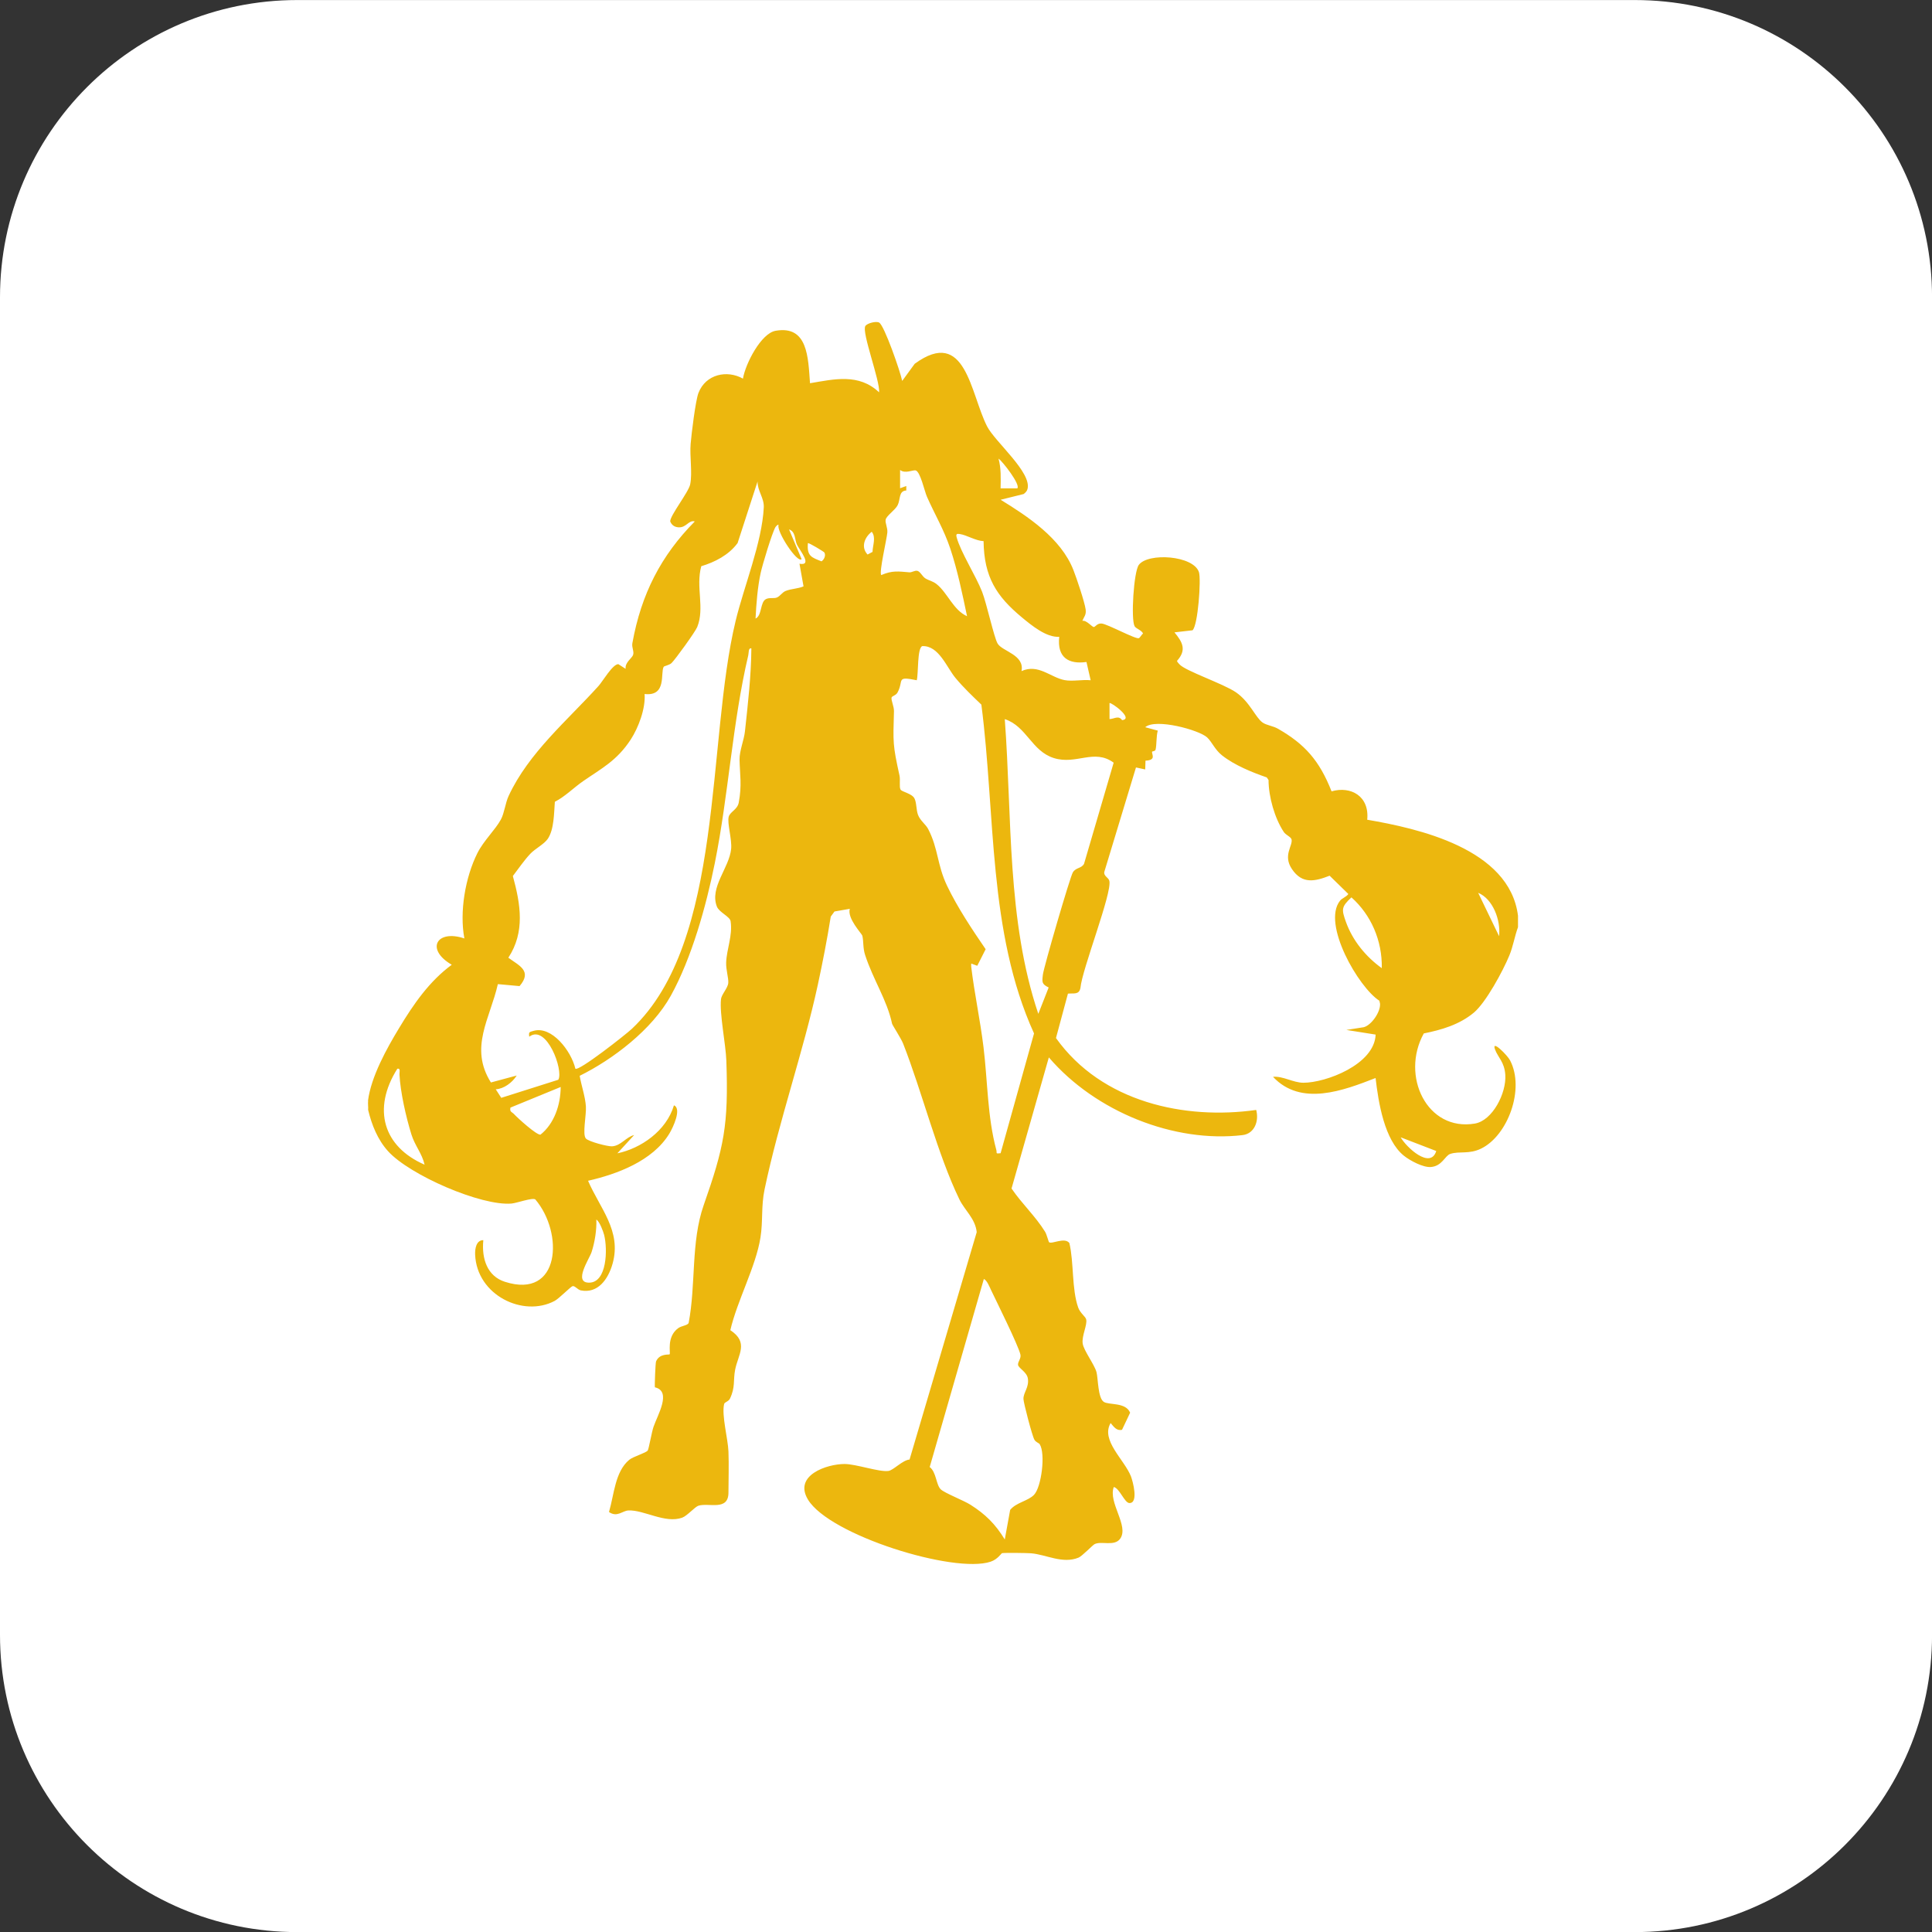
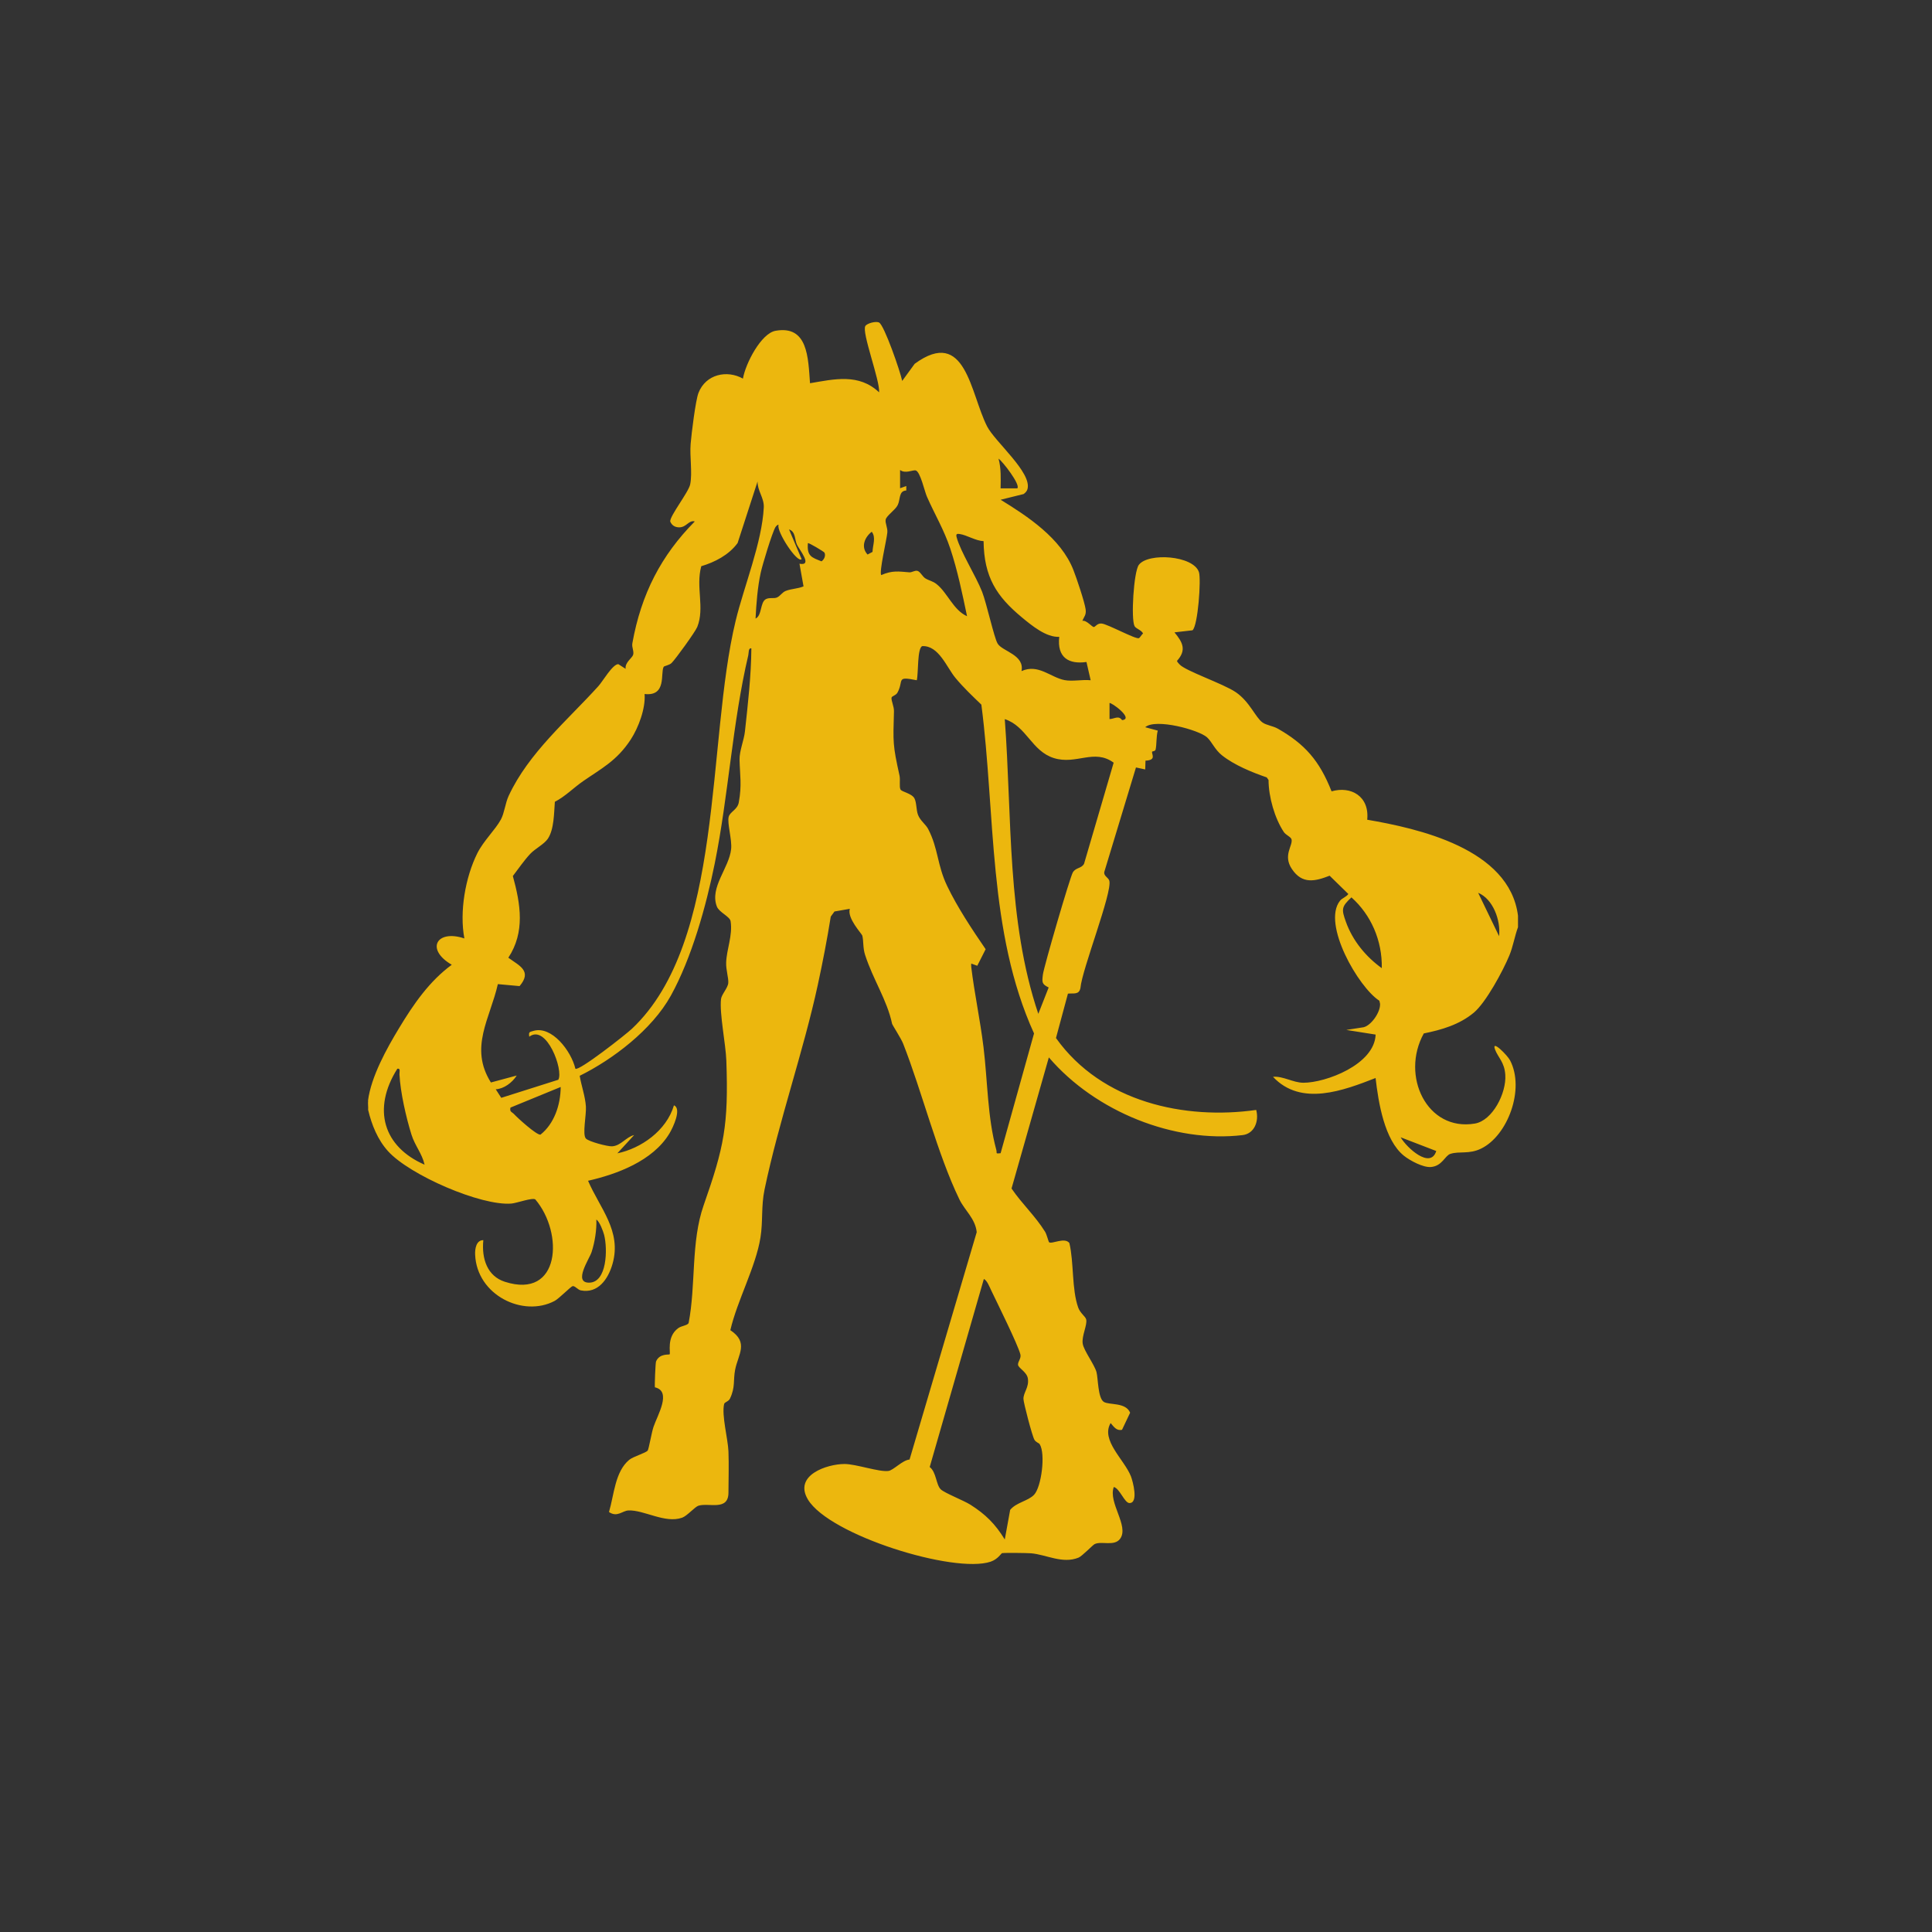
<svg xmlns="http://www.w3.org/2000/svg" fill="none" viewBox="0 0 42 42" height="42" width="42">
  <rect x="0" y="0" width="42" height="42" fill="#333333" stroke="none" />
-   <path fill="white" d="M35.539 0.001H6.462C2.893 0.001 0 2.894 0 6.463V35.54C0 39.109 2.893 42.002 6.462 42.002H35.539C39.108 42.002 42.001 39.109 42.001 35.54V6.463C42.001 2.894 39.108 0.001 35.539 0.001Z" />
  <path fill="#ECB70E" d="M8 23.928C8.067 23.405 8.409 22.79 8.674 22.353C8.992 21.825 9.335 21.33 9.821 20.973C9.241 20.636 9.494 20.198 10.095 20.401C9.986 19.821 10.115 19.073 10.377 18.548C10.514 18.275 10.768 18.039 10.889 17.815C10.965 17.674 10.984 17.462 11.057 17.303C11.492 16.364 12.345 15.652 13.011 14.913C13.103 14.811 13.318 14.437 13.442 14.438L13.601 14.54C13.581 14.405 13.736 14.31 13.762 14.24C13.79 14.163 13.73 14.076 13.747 13.983C13.94 12.91 14.373 12.075 15.104 11.336C14.972 11.3 14.924 11.467 14.762 11.464C14.675 11.462 14.606 11.424 14.57 11.336C14.561 11.214 14.968 10.702 15.004 10.53C15.055 10.28 14.991 9.919 15.014 9.648C15.032 9.43 15.12 8.708 15.184 8.542C15.343 8.132 15.808 8.037 16.151 8.231C16.206 7.904 16.545 7.247 16.86 7.191C17.563 7.067 17.568 7.772 17.609 8.331C18.136 8.242 18.672 8.112 19.111 8.529C19.134 8.277 18.727 7.221 18.812 7.087C18.851 7.027 19.042 6.976 19.111 7.012C19.223 7.07 19.572 8.076 19.613 8.281L19.885 7.908C20.998 7.097 21.093 8.557 21.46 9.272C21.631 9.604 22.435 10.272 22.337 10.631C22.325 10.679 22.289 10.713 22.253 10.74L21.753 10.864C22.335 11.222 23.065 11.699 23.335 12.392C23.402 12.561 23.58 13.09 23.601 13.248C23.617 13.37 23.568 13.401 23.529 13.497C23.617 13.474 23.739 13.632 23.779 13.631C23.811 13.63 23.851 13.546 23.949 13.555C24.079 13.567 24.695 13.905 24.759 13.873C24.786 13.859 24.817 13.796 24.849 13.771C24.814 13.696 24.695 13.668 24.665 13.613C24.583 13.464 24.645 12.43 24.757 12.28C24.959 12.009 25.945 12.074 26.064 12.438C26.114 12.591 26.043 13.602 25.924 13.702L25.532 13.747C25.711 13.963 25.8 14.131 25.586 14.368C25.598 14.4 25.623 14.421 25.643 14.444C25.768 14.585 26.595 14.863 26.867 15.049C27.171 15.258 27.291 15.596 27.447 15.707C27.53 15.766 27.675 15.781 27.78 15.841C28.364 16.175 28.683 16.532 28.947 17.203C29.366 17.082 29.774 17.308 29.722 17.82C30.813 18.008 32.816 18.442 33 19.907V20.156C32.926 20.357 32.895 20.57 32.812 20.771C32.673 21.109 32.301 21.796 32.04 22.014C31.726 22.276 31.335 22.389 30.952 22.466C30.443 23.387 31.021 24.603 32.064 24.425C32.446 24.359 32.75 23.765 32.724 23.367C32.706 23.087 32.566 22.991 32.5 22.813C32.417 22.585 32.771 22.941 32.828 23.052C33.154 23.678 32.776 24.688 32.199 24.969C31.936 25.098 31.731 25.02 31.53 25.084C31.411 25.122 31.353 25.351 31.105 25.37C30.937 25.383 30.654 25.232 30.519 25.124C30.098 24.786 29.966 23.975 29.904 23.435C29.208 23.706 28.284 24.061 27.674 23.409C27.891 23.389 28.111 23.537 28.334 23.538C28.82 23.539 29.881 23.143 29.905 22.491L29.268 22.39L29.645 22.331C29.809 22.291 30.013 22.004 30.001 21.82L29.986 21.755C29.533 21.465 28.733 20.085 29.13 19.582C29.177 19.523 29.266 19.5 29.312 19.435L28.905 19.037C28.593 19.158 28.309 19.231 28.083 18.889C27.885 18.592 28.109 18.384 28.077 18.247C28.064 18.193 27.952 18.153 27.908 18.086C27.711 17.788 27.578 17.325 27.577 16.957L27.538 16.9C27.221 16.791 26.836 16.635 26.566 16.421C26.408 16.296 26.348 16.129 26.241 16.03C26.065 15.868 25.12 15.61 24.896 15.809L25.169 15.883C25.134 16.01 25.147 16.18 25.122 16.295C25.113 16.334 25.051 16.331 25.047 16.34C25.026 16.388 25.153 16.525 24.902 16.536L24.896 16.727L24.695 16.684L24.005 18.96C23.994 19.047 24.097 19.076 24.116 19.148C24.182 19.405 23.522 21.074 23.488 21.476C23.459 21.635 23.332 21.586 23.216 21.601L22.956 22.566C23.953 23.966 25.765 24.349 27.309 24.129C27.374 24.377 27.268 24.645 27.014 24.676C25.53 24.852 23.816 24.172 22.801 22.987L21.99 25.837C22.216 26.17 22.506 26.434 22.719 26.777C22.754 26.832 22.794 26.995 22.806 27.005C22.866 27.053 23.143 26.889 23.247 27.022C23.348 27.445 23.296 28.02 23.439 28.425C23.485 28.552 23.599 28.619 23.613 28.684C23.64 28.806 23.512 29.042 23.537 29.209C23.56 29.361 23.792 29.663 23.837 29.829C23.873 29.964 23.866 30.394 23.996 30.476C24.112 30.549 24.472 30.479 24.568 30.711L24.392 31.082C24.275 31.111 24.215 31.019 24.144 30.936C23.924 31.309 24.441 31.729 24.585 32.093C24.628 32.203 24.755 32.678 24.553 32.675C24.446 32.674 24.342 32.357 24.213 32.326C24.086 32.664 24.548 33.172 24.353 33.448C24.228 33.626 23.942 33.492 23.794 33.569C23.752 33.591 23.524 33.829 23.448 33.861C23.098 34.004 22.747 33.795 22.413 33.767C22.33 33.76 21.846 33.754 21.784 33.764C21.768 33.766 21.691 33.898 21.535 33.95C20.742 34.215 18.032 33.375 17.564 32.599C17.245 32.07 17.98 31.826 18.359 31.826C18.61 31.826 19.113 32.005 19.314 31.977C19.423 31.962 19.619 31.742 19.773 31.729L21.233 26.786C21.203 26.491 20.972 26.312 20.857 26.075C20.379 25.09 20.047 23.741 19.634 22.689C19.588 22.572 19.399 22.284 19.393 22.255C19.284 21.739 18.984 21.305 18.807 20.761C18.756 20.607 18.776 20.461 18.746 20.34C18.734 20.296 18.412 19.963 18.474 19.757L18.141 19.815L18.06 19.926C17.981 20.424 17.885 20.916 17.779 21.407C17.463 22.868 16.933 24.366 16.621 25.857C16.544 26.227 16.589 26.545 16.532 26.902C16.432 27.536 16.024 28.278 15.877 28.917C16.285 29.186 16.045 29.446 15.981 29.778C15.936 30.009 15.989 30.152 15.869 30.404C15.837 30.471 15.753 30.478 15.742 30.522C15.684 30.766 15.825 31.276 15.836 31.553C15.847 31.849 15.837 32.159 15.836 32.448C15.835 32.855 15.41 32.662 15.183 32.733C15.108 32.756 14.938 32.954 14.83 32.993C14.458 33.126 14 32.821 13.661 32.836C13.529 32.842 13.418 32.993 13.239 32.87C13.351 32.49 13.369 31.994 13.678 31.736C13.767 31.662 14.05 31.584 14.082 31.531C14.105 31.494 14.167 31.136 14.206 31.021C14.29 30.769 14.611 30.245 14.237 30.159C14.229 30.129 14.248 29.631 14.262 29.596C14.339 29.417 14.543 29.456 14.557 29.442C14.583 29.414 14.483 29.066 14.742 28.874C14.816 28.82 14.939 28.817 14.97 28.763C15.131 27.928 15.017 27.001 15.297 26.201C15.74 24.938 15.84 24.463 15.79 23.059C15.777 22.694 15.639 22.038 15.674 21.719C15.685 21.619 15.824 21.477 15.832 21.369C15.841 21.261 15.78 21.085 15.786 20.924C15.796 20.636 15.93 20.336 15.883 20.029C15.871 19.925 15.634 19.836 15.584 19.707C15.423 19.289 15.851 18.871 15.894 18.458C15.916 18.251 15.805 17.895 15.841 17.757C15.87 17.646 16.031 17.603 16.06 17.446C16.131 17.067 16.084 16.845 16.077 16.514C16.073 16.326 16.174 16.088 16.194 15.903C16.259 15.303 16.329 14.697 16.334 14.095C16.265 14.083 16.28 14.188 16.267 14.244C15.922 15.714 15.838 17.279 15.539 18.765C15.351 19.698 15.036 20.827 14.583 21.646C14.172 22.388 13.317 23.034 12.602 23.387C12.638 23.602 12.723 23.836 12.737 24.055C12.749 24.239 12.656 24.665 12.737 24.751C12.801 24.819 13.209 24.925 13.304 24.92C13.499 24.91 13.611 24.715 13.785 24.676L13.421 25.072C13.93 24.967 14.487 24.585 14.651 24.029C14.825 24.101 14.631 24.512 14.552 24.642C14.188 25.243 13.402 25.528 12.784 25.669C13.04 26.266 13.516 26.756 13.318 27.468C13.22 27.818 12.993 28.124 12.627 28.052C12.559 28.038 12.498 27.95 12.449 27.959C12.41 27.966 12.156 28.227 12.059 28.28C11.373 28.646 10.365 28.155 10.329 27.275C10.323 27.148 10.353 26.958 10.507 26.96C10.467 27.366 10.594 27.743 10.976 27.865C12.184 28.252 12.258 26.804 11.637 26.074C11.571 26.031 11.237 26.153 11.121 26.164C10.463 26.222 8.903 25.545 8.434 25.024C8.212 24.778 8.081 24.456 8.003 24.128C8.008 24.064 7.995 23.992 8.003 23.93L8 23.928ZM22.116 10.615C22.189 10.538 21.798 10.032 21.707 9.97C21.765 10.181 21.756 10.397 21.752 10.616H22.116L22.116 10.615ZM21.023 13.397C20.921 12.909 20.816 12.401 20.66 11.931C20.519 11.508 20.323 11.189 20.151 10.798C20.099 10.682 20.007 10.249 19.904 10.226C19.844 10.213 19.676 10.304 19.567 10.217V10.614L19.702 10.565V10.663C19.533 10.671 19.579 10.851 19.515 10.981C19.463 11.087 19.273 11.209 19.254 11.295C19.238 11.37 19.299 11.471 19.29 11.576C19.277 11.724 19.107 12.441 19.157 12.502C19.399 12.396 19.534 12.423 19.772 12.442C19.823 12.446 19.886 12.396 19.944 12.41C20.006 12.426 20.052 12.533 20.116 12.573C20.196 12.623 20.276 12.63 20.363 12.7C20.598 12.887 20.725 13.264 21.023 13.396L21.023 13.397ZM12.509 23.233C12.584 23.292 13.606 22.489 13.738 22.364C15.751 20.467 15.357 16.126 15.992 13.497C16.171 12.753 16.566 11.796 16.604 11.03C16.614 10.825 16.464 10.669 16.469 10.466L16.035 11.805C15.843 12.067 15.538 12.221 15.245 12.309C15.121 12.762 15.324 13.213 15.158 13.629C15.114 13.738 14.684 14.33 14.6 14.413C14.55 14.462 14.438 14.477 14.428 14.496C14.352 14.629 14.5 15.143 14.013 15.087C14.037 15.403 13.878 15.821 13.712 16.076C13.41 16.539 13.074 16.706 12.676 16.982C12.468 17.126 12.287 17.315 12.062 17.43C12.043 17.674 12.047 18.027 11.91 18.233C11.83 18.352 11.635 18.448 11.528 18.561C11.388 18.711 11.274 18.881 11.149 19.044C11.318 19.661 11.417 20.261 11.051 20.82C11.282 20.991 11.578 21.105 11.295 21.437L10.823 21.394C10.653 22.145 10.195 22.774 10.672 23.532L11.233 23.381C11.136 23.537 10.95 23.672 10.777 23.68L10.897 23.866L12.137 23.473C12.257 23.268 11.88 22.253 11.506 22.537C11.488 22.428 11.514 22.436 11.595 22.411C11.993 22.293 12.417 22.845 12.508 23.232L12.509 23.233ZM17.426 12.155C17.336 12.254 16.874 11.55 16.925 11.41C16.912 11.395 16.869 11.44 16.857 11.46C16.783 11.587 16.575 12.277 16.537 12.452C16.469 12.762 16.441 13.127 16.425 13.447C16.568 13.383 16.521 13.091 16.651 13.024C16.728 12.984 16.828 13.018 16.892 12.988C16.963 12.956 17.002 12.878 17.081 12.846C17.205 12.797 17.345 12.8 17.468 12.747L17.38 12.255C17.675 12.309 17.383 11.96 17.326 11.842C17.273 11.734 17.3 11.558 17.153 11.509L17.426 12.154L17.426 12.155ZM18.968 11.998C18.971 11.852 19.049 11.684 18.951 11.56C18.8 11.675 18.706 11.89 18.86 12.055L18.967 11.998H18.968ZM21.382 11.764C21.209 11.757 21.019 11.632 20.864 11.609C20.801 11.599 20.777 11.608 20.797 11.682C20.883 12 21.214 12.517 21.351 12.867C21.45 13.123 21.61 13.861 21.687 13.99C21.787 14.161 22.277 14.232 22.207 14.589C22.57 14.424 22.839 14.727 23.143 14.785C23.315 14.818 23.531 14.769 23.71 14.788L23.619 14.391C23.238 14.445 22.976 14.3 23.027 13.844C22.746 13.86 22.433 13.602 22.211 13.418C21.665 12.964 21.392 12.547 21.382 11.764ZM17.922 12.012C17.912 11.993 17.577 11.791 17.563 11.808C17.538 12.094 17.648 12.119 17.859 12.203C17.918 12.164 17.956 12.075 17.922 12.012ZM21.752 25.071L22.479 22.466C21.475 20.262 21.644 17.705 21.334 15.318C21.141 15.133 20.945 14.947 20.772 14.739C20.579 14.508 20.41 14.031 20.05 14.046C19.937 14.086 19.968 14.639 19.93 14.788C19.469 14.695 19.654 14.787 19.512 15.054C19.477 15.121 19.387 15.129 19.381 15.168C19.372 15.229 19.436 15.359 19.434 15.459C19.415 16.151 19.406 16.187 19.555 16.862C19.575 16.956 19.545 17.103 19.576 17.163C19.603 17.215 19.82 17.247 19.878 17.354C19.928 17.446 19.915 17.604 19.957 17.715C20.005 17.841 20.125 17.921 20.177 18.021C20.401 18.453 20.37 18.801 20.59 19.259C20.809 19.718 21.134 20.208 21.427 20.635L21.245 20.995L21.114 20.947C21.113 20.971 21.111 20.996 21.114 21.02C21.183 21.599 21.305 22.15 21.381 22.767C21.471 23.505 21.465 24.281 21.659 24.998C21.678 25.07 21.632 25.084 21.751 25.07L21.752 25.071ZM24.12 15.632C24.226 15.629 24.315 15.545 24.393 15.655C24.663 15.628 24.144 15.254 24.12 15.285V15.633V15.632ZM24.21 16.58C23.785 16.268 23.4 16.633 22.911 16.48C22.425 16.328 22.32 15.79 21.843 15.633C22.003 17.771 21.886 20.003 22.572 22.04L22.797 21.467C22.646 21.393 22.651 21.354 22.672 21.184C22.694 21.014 23.263 19.058 23.324 18.962C23.394 18.854 23.508 18.883 23.566 18.779L24.21 16.58ZM32.589 20.352C32.627 19.999 32.453 19.541 32.134 19.409L32.589 20.352ZM30.039 21.047C30.05 20.444 29.804 19.888 29.379 19.508C29.161 19.713 29.16 19.764 29.258 20.038C29.407 20.456 29.7 20.804 30.039 21.047ZM9.23 25.319C9.174 25.074 9.021 24.909 8.944 24.663C8.828 24.291 8.703 23.741 8.684 23.356C8.681 23.301 8.714 23.22 8.638 23.233C8.084 24.113 8.336 24.931 9.23 25.319ZM11.097 24.078C11.074 24.175 11.133 24.174 11.173 24.218C11.248 24.3 11.669 24.683 11.75 24.666C12.046 24.43 12.186 24.025 12.189 23.63L11.097 24.078ZM31.223 25.022L30.449 24.724C30.576 24.946 31.096 25.427 31.223 25.022ZM12.964 26.512C12.973 26.74 12.93 27.003 12.861 27.218C12.812 27.369 12.457 27.884 12.805 27.884C13.198 27.884 13.211 27.154 13.134 26.848C13.112 26.764 13.037 26.561 12.965 26.512H12.964ZM22.602 31.395C22.586 31.37 22.52 31.354 22.488 31.3C22.438 31.216 22.25 30.492 22.249 30.413C22.246 30.269 22.375 30.163 22.345 29.967C22.322 29.822 22.137 29.742 22.131 29.668C22.126 29.597 22.205 29.531 22.182 29.442C22.125 29.223 21.677 28.322 21.548 28.052C21.514 27.98 21.456 27.831 21.388 27.804L20.211 31.892C20.356 32.002 20.348 32.277 20.451 32.377C20.537 32.459 20.95 32.618 21.099 32.713C21.422 32.919 21.635 33.127 21.843 33.467L21.96 32.824C22.09 32.662 22.348 32.632 22.479 32.496C22.64 32.329 22.733 31.6 22.602 31.396V31.395Z" />
</svg>